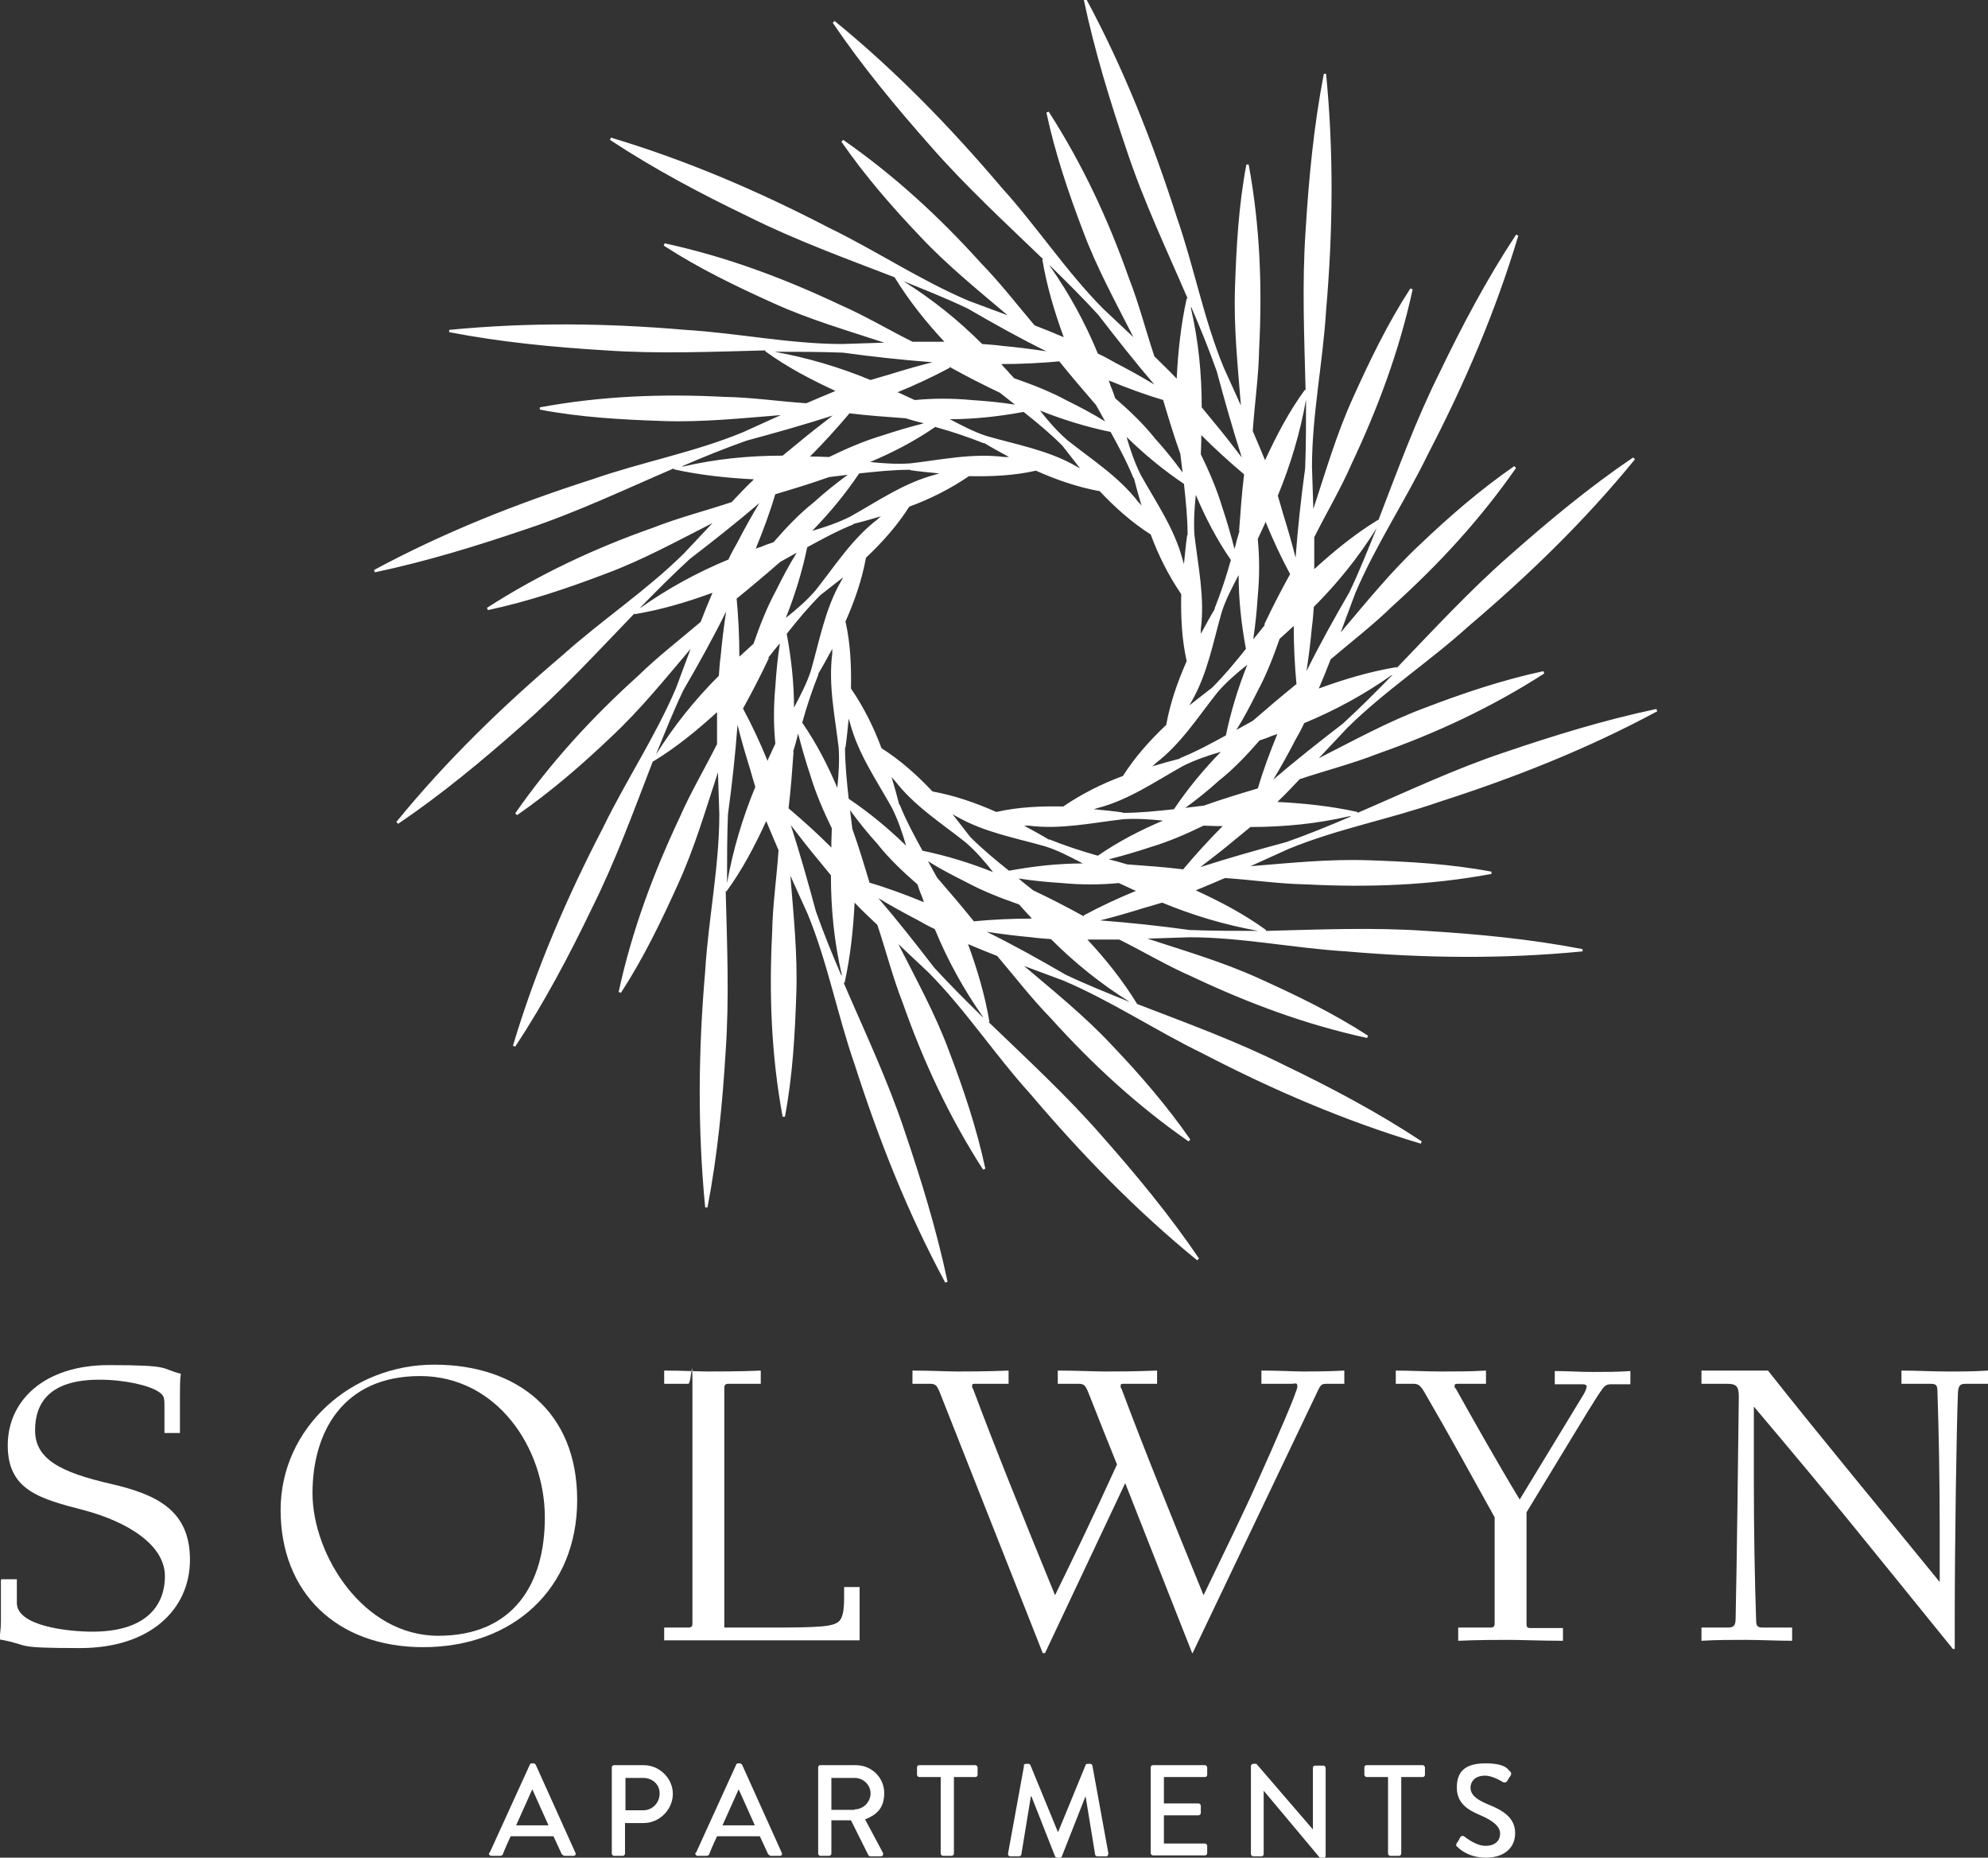
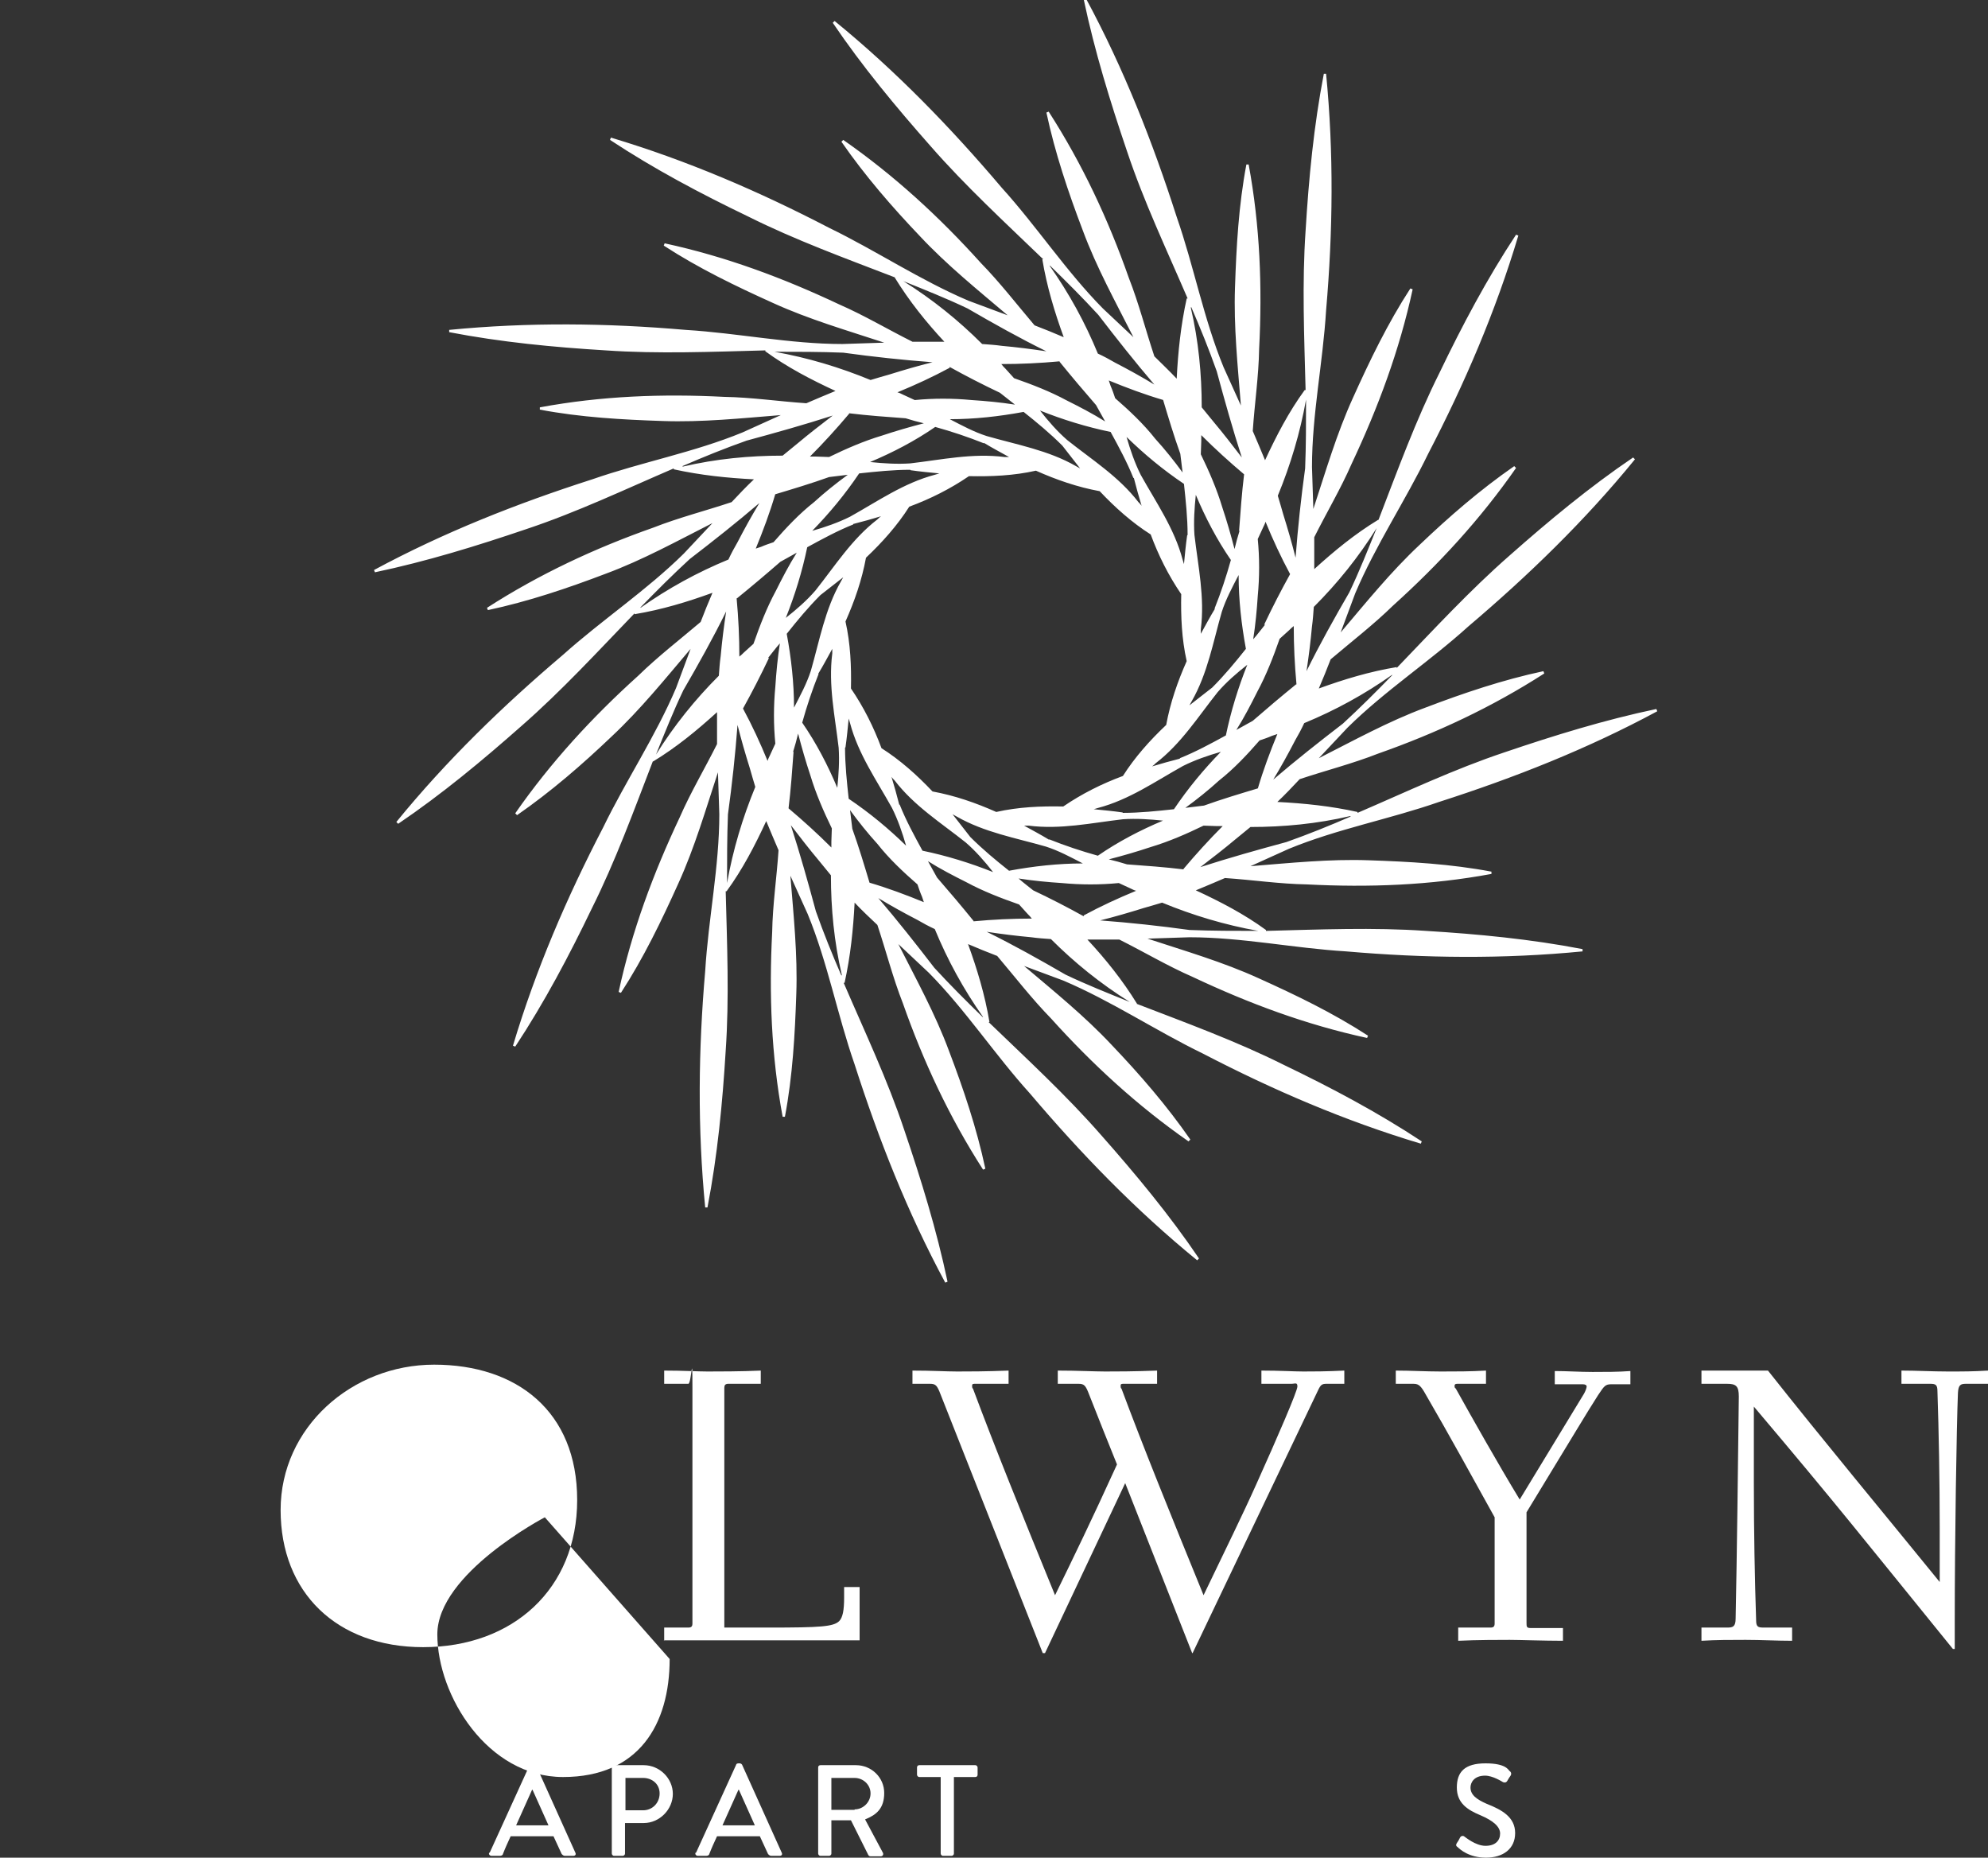
<svg xmlns="http://www.w3.org/2000/svg" id="Layer_1" version="1.1" viewBox="0 0 436.4 407.7">
  <rect x="0" y="0" width="436.4" height="407.7" fill="#333333" stroke="none" />
  <path d="M277.9,204.3v-.2c-4.8-3.5-10-6.2-15.4-8.7,2.2-.9,4.3-1.8,6.4-2.7,6,.4,12,1.3,18,1.4,13.6.7,27,.2,40.5-2.3v-.5c-9-1.7-18-2.2-27-2.5-8.6-.3-17.2.6-25.9,1.3,2.8-1.3,5.6-2.5,8.4-3.8,10.7-4.4,22.1-6.5,33-10.3,16.5-5.3,32.5-11.6,47.9-19.9l-.2-.5c-11.4,2.4-22.4,5.8-33.3,9.5-11.1,3.7-21.6,8.7-32.3,13.3v-.2c-5.9-1.3-11.7-1.9-17.6-2.2,1.7-1.6,3.3-3.3,4.9-5,5.7-1.9,11.6-3.4,17.2-5.6,12.8-4.5,25-10.2,36.5-17.6l-.2-.5c-8.9,1.9-17.5,4.8-25.9,8-8.1,3-15.7,7.2-23.4,11.1,2.1-2.2,4.2-4.5,6.3-6.7,8.2-8.1,18-14.5,26.5-22.2,13.2-11.2,25.6-23.2,36.6-36.7l-.4-.4c-9.6,6.5-18.5,13.9-27.1,21.5-8.8,7.7-16.7,16.3-24.8,24.7v-.2c-6,1-11.6,2.7-17.1,4.7.9-2.1,1.8-4.3,2.6-6.4,4.6-3.9,9.4-7.6,13.7-11.8,10.1-9.1,19.2-19,27-30.2l-.4-.4c-7.5,5.2-14.3,11.1-20.8,17.3-6.3,5.9-11.7,12.6-17.3,19.2,1.1-2.9,2.1-5.7,3.2-8.6,4.5-10.6,11-20.3,16-30.6,8-15.4,14.8-31.2,19.8-47.9l-.5-.2c-6.4,9.7-11.8,19.9-16.8,30.3-5.2,10.4-9.2,21.4-13.4,32.3h-.1c-5.1,3.1-9.6,6.8-14,10.8,0-2.3,0-4.6,0-7,2.7-5.4,5.8-10.6,8.2-16.1,5.8-12.3,10.5-24.9,13.4-38.3l-.5-.2c-5,7.7-8.9,15.8-12.6,24-3.6,7.9-6,16.2-8.7,24.4-.1-3.1-.2-6.1-.3-9.2,0-11.5,2.4-22.9,3.1-34.4,1.5-17.3,1.7-34.5,0-51.9h-.5c-2.2,11.4-3.3,22.9-4,34.4-.8,11.6-.3,23.3,0,35h-.2c-3.5,4.8-6.2,10-8.7,15.4-.9-2.2-1.8-4.3-2.7-6.4.4-6,1.3-12,1.4-18,.7-13.6.2-27-2.3-40.5h-.5c-1.7,9-2.2,18-2.5,27-.3,8.6.6,17.2,1.3,25.9-1.3-2.8-2.5-5.6-3.8-8.4-4.4-10.7-6.5-22.1-10.3-33-5.3-16.5-11.6-32.5-19.9-47.9l-.5.2c2.4,11.4,5.8,22.4,9.5,33.3,3.7,11.1,8.7,21.6,13.3,32.3h-.2c-1.3,5.9-1.9,11.7-2.2,17.6-1.6-1.7-3.3-3.3-4.9-4.9-1.9-5.7-3.4-11.6-5.6-17.2-4.5-12.8-10.2-25-17.6-36.5l-.5.2c1.9,8.9,4.8,17.5,8,25.9,3,8.1,7.2,15.7,11.1,23.4-2.2-2.1-4.5-4.2-6.7-6.3-8.1-8.2-14.5-18-22.2-26.5-11.2-13.2-23.2-25.6-36.7-36.6l-.4.4c6.5,9.6,13.9,18.5,21.5,27.1,7.7,8.8,16.3,16.7,24.7,24.8h-.2c1,6,2.7,11.6,4.7,17.1-2.1-.9-4.3-1.8-6.4-2.6-3.9-4.6-7.6-9.4-11.8-13.7-9.1-10.1-19-19.2-30.2-27l-.4.4c5.2,7.5,11.1,14.3,17.3,20.8,5.9,6.3,12.6,11.7,19.2,17.3-2.9-1.1-5.7-2.1-8.6-3.2-10.6-4.5-20.3-11-30.6-16-15.4-8-31.2-14.8-47.9-19.8l-.2.5c9.7,6.4,19.9,11.8,30.3,16.8,10.4,5.2,21.4,9.2,32.3,13.4h-.1c3.2,5.2,6.9,9.8,10.9,14.1-2.3,0-4.6,0-7,0-5.4-2.7-10.6-5.8-16.1-8.2-12.3-5.8-24.9-10.5-38.3-13.4l-.2.5c7.7,5,15.8,8.9,24,12.6,7.9,3.6,16.2,6,24.4,8.7-3.1.1-6.1.2-9.2.3-11.5,0-22.9-2.4-34.4-3.1-17.3-1.5-34.5-1.7-51.9,0v.5c11.4,2.2,22.9,3.3,34.4,4,11.6.8,23.3.3,35,0v.2c4.8,3.5,10,6.2,15.4,8.7-2.2.9-4.3,1.8-6.4,2.7-6-.4-12-1.3-18-1.4-13.6-.7-27-.2-40.5,2.3v.5c9,1.7,18,2.2,27,2.5,8.6.3,17.2-.6,25.9-1.3-2.8,1.3-5.6,2.5-8.4,3.8-10.7,4.4-22.1,6.5-33,10.3-16.5,5.3-32.5,11.6-47.9,19.9l.2.5c11.4-2.4,22.4-5.8,33.3-9.5,11.1-3.7,21.6-8.7,32.3-13.3v.2c5.9,1.3,11.7,1.9,17.6,2.2-1.7,1.6-3.3,3.3-4.9,5-5.7,1.9-11.6,3.4-17.2,5.6-12.8,4.5-25,10.2-36.5,17.6l.2.5c8.9-1.9,17.5-4.8,25.9-8,8.1-3,15.7-7.2,23.4-11.1-2.1,2.2-4.2,4.5-6.3,6.7-8.2,8.1-17.9,14.5-26.5,22.2-13.2,11.2-25.6,23.2-36.6,36.7l.4.4c9.6-6.5,18.5-13.9,27.1-21.5,8.8-7.7,16.7-16.3,24.8-24.7v.2c6-1,11.6-2.7,17.1-4.7-.9,2.1-1.8,4.3-2.6,6.4-4.6,3.9-9.4,7.6-13.7,11.8-10.1,9.1-19.2,19-27,30.2l.4.4c7.5-5.2,14.3-11.1,20.8-17.3,6.3-5.9,11.7-12.6,17.3-19.2-1.1,2.9-2.1,5.7-3.2,8.6-4.5,10.6-11,20.3-16,30.6-8,15.4-14.8,31.2-19.8,47.9l.5.2c6.4-9.7,11.8-19.9,16.8-30.3,5.2-10.4,9.2-21.4,13.4-32.3h.1c5.1-3.1,9.6-6.8,14-10.8,0,2.3,0,4.6,0,7-2.7,5.4-5.8,10.6-8.2,16.1-5.8,12.3-10.5,24.9-13.4,38.3l.5.2c5-7.7,8.9-15.8,12.6-24,3.6-7.9,6-16.2,8.7-24.4.1,3.1.2,6.1.3,9.2,0,11.5-2.4,22.9-3.1,34.4-1.5,17.3-1.7,34.5,0,51.9h.5c2.2-11.4,3.3-22.9,4-34.4.8-11.6.3-23.3,0-35h.2c3.5-4.8,6.2-10,8.7-15.4.9,2.2,1.8,4.3,2.7,6.4-.4,6-1.3,12-1.4,18-.7,13.6-.2,27,2.3,40.5h.5c1.7-9,2.2-18,2.5-27,.3-8.6-.6-17.2-1.3-25.9,1.3,2.8,2.5,5.6,3.8,8.4,4.4,10.7,6.5,22.1,10.3,33,5.3,16.5,11.6,32.5,19.9,47.9l.5-.2c-2.4-11.4-5.8-22.4-9.5-33.3-3.7-11.1-8.7-21.6-13.3-32.3h.2c1.3-5.9,1.9-11.7,2.2-17.6,1.6,1.7,3.3,3.3,5,4.9,1.9,5.7,3.4,11.6,5.6,17.2,4.5,12.8,10.2,25,17.6,36.5l.5-.2c-1.9-8.9-4.8-17.5-8-25.9-3-8.1-7.2-15.7-11.1-23.4,2.2,2.1,4.5,4.2,6.7,6.3,8.1,8.2,14.5,18,22.2,26.5,11.2,13.2,23.2,25.6,36.7,36.6l.4-.4c-6.5-9.6-13.9-18.5-21.5-27.1-7.7-8.8-16.3-16.7-24.7-24.8h.2c-1-6-2.7-11.6-4.7-17.1,2.1.9,4.3,1.8,6.4,2.6,3.9,4.6,7.6,9.4,11.8,13.7,9.1,10.1,19,19.2,30.2,27l.4-.4c-5.2-7.5-11.1-14.3-17.3-20.8-5.9-6.3-12.6-11.7-19.2-17.3,2.9,1.1,5.7,2.1,8.6,3.2,10.6,4.5,20.3,11,30.6,16,15.4,8,31.2,14.8,47.9,19.8l.2-.5c-9.7-6.4-19.9-11.8-30.3-16.8-10.4-5.2-21.4-9.2-32.3-13.4h.1c-3.2-5.2-6.9-9.8-10.9-14.1,2.3,0,4.6,0,7,0,5.4,2.7,10.6,5.8,16.1,8.2,12.3,5.8,24.9,10.5,38.3,13.4l.2-.5c-7.7-5-15.8-8.9-24-12.6-7.9-3.6-16.2-6-24.4-8.7,3.1-.1,6.1-.2,9.2-.3,11.5,0,22.9,2.4,34.4,3.1,17.3,1.5,34.5,1.7,51.9,0v-.5c-11.4-2.2-22.9-3.3-34.4-4-11.6-.8-23.3-.3-35,0ZM259.8,190.8c-4.1-.5-8.3-.8-12.4-1.1-1.3-.4-2.7-.8-4-1.1,3.1-.8,6.2-1.7,9.2-2.7,4-1.2,7.9-2.9,11.6-4.7,1,0,1.9.1,2.9.1.4,0,.9,0,1.3,0-3,3-5.9,6.2-8.6,9.4ZM174.3,155.3c0-5.4-.6-10.8-1.6-16.2,2.3-2.9,4.7-5.8,7.4-8.5,1.7-1.3,3.3-2.6,5-3.9-.2.3-.3.6-.5.9-3.5,6.1-4.7,13-6.6,19.6-.9,2.8-2.3,5.4-3.7,8.1ZM271.9,126.2c0,5.4.6,10.8,1.6,16.2-2.3,2.9-4.7,5.8-7.4,8.5-1.7,1.3-3.3,2.6-5,3.9.2-.3.3-.6.5-.9,3.5-6.1,4.7-13,6.6-19.6.9-2.8,2.3-5.4,3.7-8.1ZM230.3,184.3c-1.8-1.1-3.7-2.1-5.5-3.1.3,0,.7,0,1,0,7,.9,13.8-.6,20.7-1.4,2.9-.2,5.9,0,8.8.3-5,2.1-9.8,4.6-14.3,7.7-3.6-1-7.2-2.2-10.7-3.6ZM193.5,164.2c-1.7-4.6-3.9-9-6.7-13.1.1-4.9-.1-9.8-1.2-14.7,2-4.5,3.6-9.1,4.5-14,3.6-3.4,6.9-7.1,9.5-11.2,4.6-1.7,9-3.9,13.1-6.7,4.9.1,9.8-.1,14.7-1.2,4.5,2,9.1,3.6,14,4.5,3.4,3.6,7.1,6.9,11.2,9.5,1.7,4.6,3.9,9,6.7,13.1-.1,4.9.1,9.8,1.2,14.7-2,4.5-3.6,9.1-4.5,14-3.6,3.4-6.9,7.1-9.5,11.2-4.6,1.7-9,3.9-13.1,6.7-4.9-.1-9.8.1-14.7,1.2-4.5-2-9.1-3.6-14-4.5-3.4-3.6-7.1-6.9-11.2-9.5ZM246.4,178.3c-2.1-.3-4.2-.5-6.3-.7.3-.1.7-.2,1-.3,6.8-1.8,12.5-5.8,18.6-9.2,2.6-1.3,5.5-2.3,8.3-3.1-3.8,3.9-7.2,8-10.3,12.6-3.7.4-7.5.8-11.2.8ZM259,166.5c-2,.5-4.1,1.1-6.1,1.7.3-.2.5-.4.8-.7,5.6-4.3,9.3-10.2,13.6-15.6,1.9-2.2,4.2-4.2,6.5-6-2,5-3.6,10.2-4.7,15.5-3.3,1.8-6.6,3.6-10.1,5ZM266.7,133.6c-1.1,1.8-2.1,3.7-3.1,5.5,0-.3,0-.7,0-1,.9-7-.6-13.8-1.4-20.7-.2-2.9,0-5.9.3-8.8,2.1,5,4.6,9.8,7.7,14.3-1,3.6-2.2,7.2-3.6,10.7ZM260.6,117.5c-.3,2.1-.5,4.2-.7,6.3-.1-.3-.2-.7-.3-1-1.8-6.8-5.8-12.5-9.2-18.6-1.3-2.6-2.3-5.5-3.1-8.3,3.9,3.8,8,7.2,12.6,10.3.4,3.7.8,7.5.8,11.2ZM248.9,104.9c.5,2,1.1,4.1,1.7,6.1-.2-.3-.4-.5-.7-.8-4.3-5.6-10.2-9.3-15.6-13.6-2.2-1.9-4.2-4.2-6-6.5,5,2,10.2,3.6,15.5,4.7,1.8,3.3,3.6,6.6,5,10.1ZM233.2,97.8c1.3,1.7,2.6,3.3,3.9,5-.3-.2-.6-.3-.9-.5-6.1-3.5-13-4.7-19.6-6.6-2.8-.9-5.4-2.3-8.1-3.7,5.4,0,10.8-.6,16.2-1.6,2.9,2.3,5.8,4.7,8.5,7.4ZM216,97.2c1.8,1.1,3.7,2.1,5.5,3.1-.3,0-.7,0-1,0-7-.9-13.8.6-20.7,1.4-2.9.2-5.9,0-8.8-.3,5-2.1,9.8-4.6,14.3-7.7,3.6,1,7.2,2.2,10.7,3.6ZM199.9,103.2c2.1.3,4.2.5,6.3.7-.3.1-.7.2-1,.3-6.8,1.8-12.5,5.8-18.6,9.2-2.6,1.3-5.5,2.3-8.3,3.1,3.8-3.9,7.2-8,10.3-12.6,3.7-.4,7.5-.8,11.2-.8ZM187.3,115c2-.5,4.1-1.1,6.1-1.7-.3.2-.5.4-.8.7-5.6,4.3-9.3,10.2-13.6,15.6-1.9,2.2-4.2,4.2-6.5,6,2-5,3.6-10.2,4.7-15.5,3.3-1.8,6.6-3.6,10.1-5ZM179.6,147.9c1.1-1.8,2.1-3.7,3.1-5.5,0,.3,0,.7,0,1-.9,7,.6,13.8,1.4,20.7.2,2.9,0,5.9-.3,8.8-2.1-5-4.6-9.8-7.7-14.3,1-3.6,2.2-7.2,3.6-10.7ZM185.6,164c.3-2.1.5-4.2.7-6.3.1.3.2.7.3,1,1.8,6.8,5.8,12.5,9.2,18.6,1.3,2.6,2.3,5.5,3.1,8.3-3.9-3.8-8-7.2-12.6-10.3-.4-3.7-.8-7.5-.8-11.2ZM197.4,176.6c-.5-2-1.1-4.1-1.7-6.1.2.3.4.5.7.8,4.3,5.6,10.2,9.3,15.6,13.6,2.2,1.9,4.2,4.2,6,6.5-5-2-10.2-3.6-15.5-4.7-1.8-3.3-3.6-6.6-5-10.1ZM213,183.7c-1.3-1.7-2.6-3.3-3.9-5,.3.2.6.3.9.5,6.1,3.5,13,4.7,19.6,6.6,2.8.9,5.4,2.3,8.1,3.7-5.4,0-10.8.6-16.2,1.6-2.9-2.3-5.8-4.7-8.5-7.4ZM276.2,173c-4,1.2-8,2.4-11.9,3.8-1.4.2-2.7.3-4.1.5,2.6-1.9,5.1-3.9,7.4-6,3.3-2.6,6.2-5.7,8.9-8.8.9-.3,1.8-.6,2.7-1,.4-.1.8-.3,1.2-.4-1.6,3.9-3.1,7.9-4.3,12ZM284.5,150.2c-3.2,2.6-6.4,5.3-9.5,8-1.2.7-2.4,1.3-3.6,2,1.7-2.7,3.2-5.6,4.6-8.4,2-3.7,3.5-7.6,4.9-11.6.7-.6,1.4-1.3,2.1-1.9.3-.3.6-.6,1-.9,0,4.3.2,8.5.6,12.8ZM277.7,137.1c-.9,1.1-1.7,2.2-2.6,3.2.5-3.2.8-6.4,1-9.5.4-4.2.4-8.4,0-12.5.4-.9.8-1.7,1.2-2.6.2-.4.4-.8.5-1.2,1.6,3.9,3.4,7.8,5.4,11.5-2,3.6-3.9,7.3-5.7,11.1ZM272.1,116.5c-.4,1.3-.8,2.7-1.1,4-.8-3.1-1.7-6.2-2.7-9.2-1.2-4-2.9-7.9-4.7-11.6,0-1,.1-1.9.1-2.9,0-.4,0-.9,0-1.3,3,3,6.2,5.9,9.4,8.6-.5,4.1-.8,8.3-1.1,12.4ZM255.3,87.7c1.2,4,2.4,8,3.8,11.9.2,1.4.3,2.7.5,4.1-1.9-2.6-3.9-5.1-6-7.4-2.6-3.3-5.7-6.2-8.8-8.9-.3-.9-.6-1.8-1-2.7-.1-.4-.3-.8-.4-1.2,3.9,1.6,7.9,3.1,12,4.3ZM232.6,79.4c2.6,3.2,5.3,6.4,8,9.5.7,1.2,1.3,2.4,2,3.6-2.7-1.7-5.6-3.2-8.4-4.6-3.7-2-7.6-3.5-11.6-4.9-.6-.7-1.3-1.4-1.9-2.1-.3-.3-.6-.6-.9-1,4.3,0,8.5-.2,12.8-.6ZM208.4,80.5c3.6,2,7.3,3.9,11.1,5.7,1.1.9,2.2,1.7,3.3,2.6-3.2-.5-6.4-.8-9.5-1-4.2-.4-8.4-.4-12.5,0-.9-.4-1.7-.8-2.6-1.2-.4-.2-.8-.4-1.2-.5,3.9-1.6,7.8-3.4,11.5-5.4ZM186.4,90.7c4.1.5,8.3.8,12.4,1.1,1.3.4,2.7.8,4,1.1-3.1.8-6.2,1.7-9.2,2.7-4,1.2-7.9,2.9-11.6,4.7-1,0-1.9-.1-2.9-.1-.4,0-.9,0-1.3,0,3-3,5.9-6.2,8.6-9.4ZM170.1,108.5c4-1.2,8-2.4,11.9-3.8,1.4-.2,2.7-.3,4.1-.5-2.6,1.9-5.1,3.9-7.4,6-3.3,2.6-6.2,5.7-8.9,8.8-.9.3-1.8.6-2.7,1-.4.1-.8.3-1.2.4,1.6-3.9,3.1-7.9,4.3-12ZM161.8,131.3c3.2-2.6,6.4-5.3,9.5-8,1.2-.7,2.4-1.3,3.6-2-1.7,2.7-3.2,5.6-4.6,8.4-2,3.7-3.5,7.6-4.9,11.6-.7.6-1.4,1.3-2.1,1.9-.3.3-.6.6-1,.9,0-4.3-.2-8.5-.6-12.8ZM168.6,144.4c.9-1.1,1.7-2.2,2.6-3.2-.5,3.2-.8,6.4-1,9.5-.4,4.2-.4,8.4,0,12.5-.4.9-.8,1.7-1.2,2.6-.2.4-.4.8-.5,1.2-1.6-3.9-3.4-7.8-5.4-11.5,2-3.6,3.9-7.3,5.7-11.1ZM174.1,165c.4-1.3.8-2.7,1.1-4,.8,3.1,1.7,6.2,2.7,9.2,1.2,4,2.9,7.9,4.7,11.6,0,1-.1,1.9-.1,2.9,0,.4,0,.9,0,1.3-3-3-6.2-5.9-9.4-8.6.5-4.1.8-8.3,1.1-12.4ZM190.9,193.8c-1.2-4-2.4-8-3.8-11.9-.2-1.4-.3-2.7-.5-4.1,1.9,2.6,3.9,5.1,6,7.4,2.6,3.3,5.7,6.2,8.8,8.9.3.9.6,1.8,1,2.7.1.4.3.8.4,1.2-3.9-1.6-7.9-3.1-12-4.3ZM213.7,202.1c-2.6-3.2-5.3-6.4-8-9.5-.7-1.2-1.3-2.4-2-3.6,2.7,1.7,5.6,3.2,8.4,4.6,3.7,2,7.6,3.5,11.6,4.9.6.7,1.3,1.4,1.9,2.1.3.3.6.6.9,1-4.3,0-8.5.2-12.8.6ZM237.9,201.1c-3.6-2-7.3-3.9-11.1-5.7-1.1-.9-2.2-1.7-3.2-2.6,3.2.5,6.4.8,9.5,1,4.2.4,8.4.4,12.5,0,.9.4,1.7.8,2.6,1.2.4.2.8.4,1.2.5-3.9,1.6-7.8,3.4-11.5,5.4ZM296.5,179.2c-4.6,2-9.3,3.9-14.1,5.6-6.3,1.7-12.7,3.5-18.9,5.5,2.6-2,5.2-4,7.7-6.1,1.1-.9,2.2-1.8,3.3-2.7,7.3,0,14.6-.7,21.9-2.4ZM305.6,148.2c-3.5,3.6-7.1,7.2-10.8,10.6-5.2,4-10.4,8.1-15.3,12.3,1.7-2.8,3.3-5.7,4.8-8.6.7-1.2,1.4-2.5,2-3.8,6.8-2.8,13.2-6.3,19.3-10.6ZM302.2,115.9c-1.9,4.7-3.8,9.5-6,14.1-3.3,5.7-6.5,11.4-9.4,17.3.5-3.3.9-6.5,1.2-9.8.2-1.4.3-2.9.4-4.3,5.2-5.2,9.8-10.9,13.8-17.3ZM286.7,87.7c0,5.1,0,10.1-.2,15.1-.9,6.5-1.6,13-2.1,19.6-.8-3.2-1.7-6.3-2.7-9.5-.4-1.4-.8-2.8-1.2-4.1,2.8-6.8,4.9-13.8,6.2-21.1ZM261.5,67.4c2,4.6,3.9,9.3,5.6,14.1,1.7,6.3,3.5,12.7,5.5,18.9-2-2.6-4-5.2-6.1-7.7-.9-1.1-1.8-2.2-2.7-3.3,0-7.3-.7-14.6-2.4-21.9ZM230.5,58.3c3.6,3.5,7.2,7.1,10.6,10.8,4,5.2,8.1,10.4,12.3,15.3-2.8-1.7-5.7-3.3-8.6-4.8-1.2-.7-2.5-1.4-3.8-2-2.8-6.8-6.3-13.2-10.6-19.3ZM198.3,61.7c4.7,1.9,9.5,3.8,14.1,6,5.7,3.3,11.4,6.5,17.3,9.4-3.3-.5-6.5-.9-9.8-1.2-1.4-.2-2.9-.3-4.3-.4-5.2-5.2-10.9-9.8-17.3-13.8ZM170,77.2c5.1,0,10.1,0,15.1.2,6.5.9,13,1.6,19.6,2.1-3.2.8-6.3,1.7-9.5,2.7-1.4.4-2.8.8-4.1,1.2-6.8-2.8-13.8-4.9-21.1-6.2ZM149.8,102.3c4.6-2,9.3-3.9,14.1-5.6,6.3-1.7,12.7-3.5,18.9-5.5-2.6,2-5.2,4-7.7,6.1-1.1.9-2.2,1.8-3.3,2.7-7.3,0-14.6.7-21.9,2.4ZM140.6,133.3c3.5-3.6,7.1-7.2,10.8-10.6,5.2-4,10.4-8.1,15.3-12.3-1.7,2.8-3.3,5.7-4.8,8.6-.7,1.2-1.4,2.5-2,3.8-6.8,2.8-13.2,6.3-19.3,10.6ZM144,165.6c1.9-4.7,3.8-9.5,6-14.1,3.3-5.7,6.5-11.4,9.4-17.3-.5,3.3-.9,6.5-1.2,9.8-.2,1.4-.3,2.9-.4,4.3-5.2,5.2-9.8,10.9-13.8,17.3ZM159.6,193.8c0-5.1,0-10.1.2-15.1.9-6.5,1.6-13,2.1-19.6.8,3.2,1.7,6.3,2.7,9.5.4,1.4.8,2.8,1.2,4.1-2.8,6.8-4.9,13.8-6.2,21.1ZM184.7,214.1c-2-4.6-3.9-9.3-5.6-14.1-1.7-6.3-3.5-12.7-5.5-18.9,2,2.6,4,5.2,6.1,7.7.9,1.1,1.8,2.2,2.7,3.3,0,7.3.7,14.6,2.4,21.9ZM215.7,223.2c-3.6-3.5-7.2-7.1-10.6-10.8-4-5.2-8.1-10.4-12.3-15.3,2.8,1.7,5.7,3.3,8.6,4.8,1.2.7,2.5,1.4,3.8,2,2.8,6.8,6.3,13.2,10.6,19.3ZM248,219.9c-4.7-1.9-9.5-3.8-14.1-6-5.7-3.3-11.4-6.5-17.3-9.4,3.3.5,6.5.9,9.8,1.2,1.4.2,2.9.3,4.3.4,5.2,5.2,10.9,9.8,17.3,13.8ZM261.1,204.1c-6.5-.9-13-1.6-19.6-2.1,3.2-.8,6.3-1.7,9.5-2.7,1.4-.4,2.8-.8,4.1-1.2,6.8,2.8,13.8,4.9,21.1,6.2-5.1,0-10.1,0-15.1-.2Z" fill="#fff" />
  <g>
    <path d="M107.5,406.6l8.8-19.3c0-.2.3-.3.5-.3h.3c.1,0,.4.1.5.3l8.7,19.3c.2.4,0,.7-.5.7h-1.8c-.3,0-.5-.2-.7-.4l-1.8-3.9h-9.4c-.6,1.3-1.2,2.6-1.7,3.9,0,.2-.3.4-.7.4h-1.8c-.4,0-.7-.4-.5-.7ZM120.4,400.6l-3.5-7.8h-.1l-3.5,7.8h7.2Z" fill="#fff" />
    <path d="M134.3,387.9c0-.3.2-.5.5-.5h6.5c3.5,0,6.4,2.9,6.4,6.3s-2.9,6.4-6.4,6.4h-4.1v6.7c0,.3-.3.5-.5.5h-1.9c-.3,0-.5-.3-.5-.5v-18.9ZM141.2,397.3c2,0,3.6-1.6,3.6-3.7s-1.7-3.4-3.6-3.4h-3.9v7.1h3.9Z" fill="#fff" />
    <path d="M152.8,406.6l8.8-19.3c0-.2.3-.3.5-.3h.3c.1,0,.4.1.5.3l8.7,19.3c.2.4,0,.7-.5.7h-1.8c-.3,0-.5-.2-.7-.4l-1.8-3.9h-9.4c-.6,1.3-1.2,2.6-1.7,3.9,0,.2-.3.4-.7.4h-1.8c-.4,0-.7-.4-.5-.7ZM165.7,400.6l-3.5-7.8h-.1l-3.5,7.8h7.2Z" fill="#fff" />
    <path d="M179.6,387.9c0-.3.2-.5.5-.5h7.8c3.4,0,6.2,2.7,6.2,6.1s-1.7,4.8-4.2,5.8l3.9,7.3c.2.4,0,.8-.5.8h-2.2c-.2,0-.4-.1-.5-.3l-3.8-7.6h-4.3v7.3c0,.3-.3.5-.5.5h-1.9c-.3,0-.5-.3-.5-.5v-18.9ZM187.6,397.1c1.9,0,3.5-1.6,3.5-3.5s-1.6-3.4-3.5-3.4h-5.1v7h5.1Z" fill="#fff" />
    <path d="M206.5,390h-4.7c-.3,0-.5-.3-.5-.5v-1.6c0-.3.2-.5.5-.5h12.3c.3,0,.5.3.5.5v1.6c0,.3-.2.5-.5.5h-4.7v16.8c0,.3-.3.5-.5.5h-1.9c-.3,0-.5-.3-.5-.5v-16.8Z" fill="#fff" />
-     <path d="M224.7,387.5c0-.2.3-.4.5-.4h.5c.2,0,.4.1.5.3l6,14.6h.1l6-14.6c0-.2.3-.3.5-.3h.5c.2,0,.5.2.5.4l3.5,19.2c0,.4-.1.7-.5.7h-1.9c-.3,0-.5-.2-.5-.4l-2.1-12.8h0l-5.2,13.2c0,.2-.2.3-.5.3h-.5c-.2,0-.4-.1-.5-.3l-5.2-13.2h-.1l-2.1,12.8c0,.2-.3.4-.5.4h-1.9c-.4,0-.6-.3-.5-.7l3.5-19.2Z" fill="#fff" />
-     <path d="M252.6,387.9c0-.3.2-.5.5-.5h11.4c.3,0,.5.3.5.5v1.6c0,.3-.2.5-.5.5h-9v5.8h7.6c.3,0,.5.3.5.5v1.6c0,.3-.3.5-.5.5h-7.6v6.2h9c.3,0,.5.3.5.5v1.6c0,.3-.2.5-.5.5h-11.4c-.3,0-.5-.3-.5-.5v-18.9Z" fill="#fff" />
-     <path d="M274.6,387.6c0-.3.3-.5.5-.5h.7l12.4,14.4h0v-13.5c0-.3.2-.5.5-.5h1.8c.3,0,.5.3.5.5v19.3c0,.3-.3.5-.5.5h-.7l-12.4-14.8h0v13.9c0,.3-.2.5-.5.5h-1.8c-.3,0-.5-.3-.5-.5v-19.3Z" fill="#fff" />
-     <path d="M304.7,390h-4.7c-.3,0-.5-.3-.5-.5v-1.6c0-.3.2-.5.5-.5h12.3c.3,0,.5.3.5.5v1.6c0,.3-.2.5-.5.5h-4.7v16.8c0,.3-.3.5-.5.5h-1.9c-.3,0-.5-.3-.5-.5v-16.8Z" fill="#fff" />
    <path d="M319.8,404.5c.3-.4.5-.8.7-1.2s.7-.5,1-.2c.2.1,2.4,2,4.6,2s3.2-1.2,3.2-2.7-1.5-2.8-4.3-4c-2.9-1.2-5.2-2.7-5.2-6.1s1.7-5.3,6.3-5.3,5,1.5,5.3,1.7c.2.1.5.5.2,1-.2.3-.5.7-.7,1.1-.2.4-.6.5-1,.3-.2-.1-2.2-1.4-3.9-1.4-2.4,0-3.2,1.5-3.2,2.6,0,1.6,1.3,2.6,3.6,3.6,3.3,1.3,6.2,2.9,6.2,6.4s-2.7,5.4-6.4,5.4-5.7-1.8-6.2-2.3c-.3-.2-.5-.4-.2-.9Z" fill="#fff" />
  </g>
  <g>
-     <path d="M.3,346.6h3.4v5.2c0,5.1,11.3,6.3,16.6,6.3,11.4,0,15.9-5.4,15.9-12.2s-8.1-11.9-17.9-14.5c-9.7-2.5-16.6-4.4-16.6-14.2s8-17.6,22.1-17.6,11.2.7,15.9,1.9c-.2,1.2-.2,3.2-.2,4.8v8.2h-3.4v-5.8c0-1.7,0-2.4-1.2-3.2-2-1.4-7.4-2.7-13.1-2.7-10.7,0-14.1,4.9-14.1,11.1s5.3,9.2,16.8,11.8c9.8,2.3,17.2,5.7,17.2,16.6s-8.7,19.4-24.1,19.4-10.5-.6-17.7-1.9c0-.5.3-2.2.3-3.9v-9.1Z" fill="#fff" />
-     <path d="M92.9,361.5c-19,0-31.3-12-31.3-30.1s15.6-31.9,33.7-31.9,31.4,10.2,31.4,29.7-14.1,32.3-33.8,32.3ZM119.6,333c0-15.2-10.5-31-27.4-31s-23.6,12.3-23.6,25.7,11,31.3,27.6,31.3,23.4-11.5,23.4-25.9Z" fill="#fff" />
+     <path d="M92.9,361.5c-19,0-31.3-12-31.3-30.1s15.6-31.9,33.7-31.9,31.4,10.2,31.4,29.7-14.1,32.3-33.8,32.3ZM119.6,333s-23.6,12.3-23.6,25.7,11,31.3,27.6,31.3,23.4-11.5,23.4-25.9Z" fill="#fff" />
    <path d="M145.8,360.1v-2.9h5.3c.7,0,.9-.3.9-.9,0-8.2,0-14.9,0-24.6s0-18.1,0-27.1-.2-.9-.9-.9h-5.3v-2.9c4.2,0,7.4.2,9.5.2s7.5,0,11.7-.2v2.9h-7.1c-.7,0-.9.3-.9.9,0,9,0,15.5,0,24.7s0,20.8,0,27.9h9.7c11.5,0,14.2-.2,15.5-1.4.8-.8,1.1-2.4,1.1-5.2v-2.3h3.4v11.7h-43Z" fill="#fff" />
    <path d="M261.7,362.8l-14.7-37.3-17.6,37.3h-.5l-22.4-56.7c-.8-2.1-1.1-2.4-2.4-2.4h-3.8v-2.9c4.3,0,7.4.2,9.8.2s6.3,0,11.3-.2v2.9h-7.2c-.6,0-.8,0-.8.4s0,.5.2.7c4.7,12.6,10.6,27.2,18,45.3,4.2-8.6,7.9-16.2,13.6-28.7-2-5-4-9.9-6.1-15.3-.8-2.1-1.1-2.4-2.4-2.4h-4.5v-2.9c4.3,0,8.1.2,10.4.2s6.3,0,11.4-.2v2.9h-7.2c-.6,0-.8,0-.8.4s0,.5.2.7c4.7,12.6,10.6,27.2,18,45.3,4.7-9.8,8.7-17.9,11.6-24.4,4.6-10.2,9-20.4,9-21.4s-.5-.6-1.3-.6h-6.6v-2.9c4.1,0,7.2.2,9.2.2s5,0,9-.2v2.9h-3.9c-1,0-1.3.2-1.9,1.5l-27.5,57.6h-.5Z" fill="#fff" />
    <path d="M343.1,360.1c-4.2,0-9.6-.2-11.7-.2s-7.2,0-11.3.2v-2.9h7.1c.7,0,.9-.3.9-.9,0-4.1,0-7.3,0-11.2s0-8.2,0-12.1c-5-9-9.8-17.8-15.5-27.6-.9-1.5-1.4-1.7-2.4-1.7h-3.8v-2.9c3.3,0,6.6.2,9.9.2s6.5,0,9.9-.2v2.9h-6.1c-.5,0-.8,0-.8.5s.2.4.3.6c3.4,6.1,9.2,16.4,14,24.3l14.1-23.2c.3-.5.6-1.3.6-1.6s-.3-.5-.9-.5h-6.1v-2.9c2.7,0,5.5.2,8.3.2s5.6,0,8.3-.2v2.9h-4.1c-1.4,0-1.6.3-3,2.4-3,4.7-4.6,7.5-15.7,25.7,0,4.3,0,8.3,0,12.2,0,10.8,0,11.1,0,12s0,1.2.9,1.2h7.1v2.9Z" fill="#fff" />
    <path d="M428.7,361.9c-20.3-25-25.1-31.2-43.7-53.2,0,6.3,0,11.9,0,16.7,0,10.7.2,21.3.5,30.2,0,1.4.4,1.6,1.6,1.6h6.3v2.9c-3.4,0-6.8-.2-10.2-.2s-6.4,0-9.7.2v-2.9h5.7c1.2,0,1.8-.2,1.8-2,.3-14.4.5-32.5.7-48.7,0-2.3-.6-2.8-2.6-2.8h-5.6v-2.9c3.4,0,6.1,0,7.8,0s3.8,0,6.8,0c12.1,15.3,25.5,31.4,37.7,46.4,0-4.4,0-8.1,0-11.7,0-10.7-.2-21.3-.5-30.2,0-1.4-.4-1.6-1.6-1.6h-6.3v-2.9c3.4,0,6.8.2,10.2.2s5.5,0,8.8-.2v2.9h-4.8c-1.2,0-1.7.2-1.8,2-.3,7.3-.7,32.4-.7,49.8v6.4h-.4Z" fill="#fff" />
  </g>
</svg>